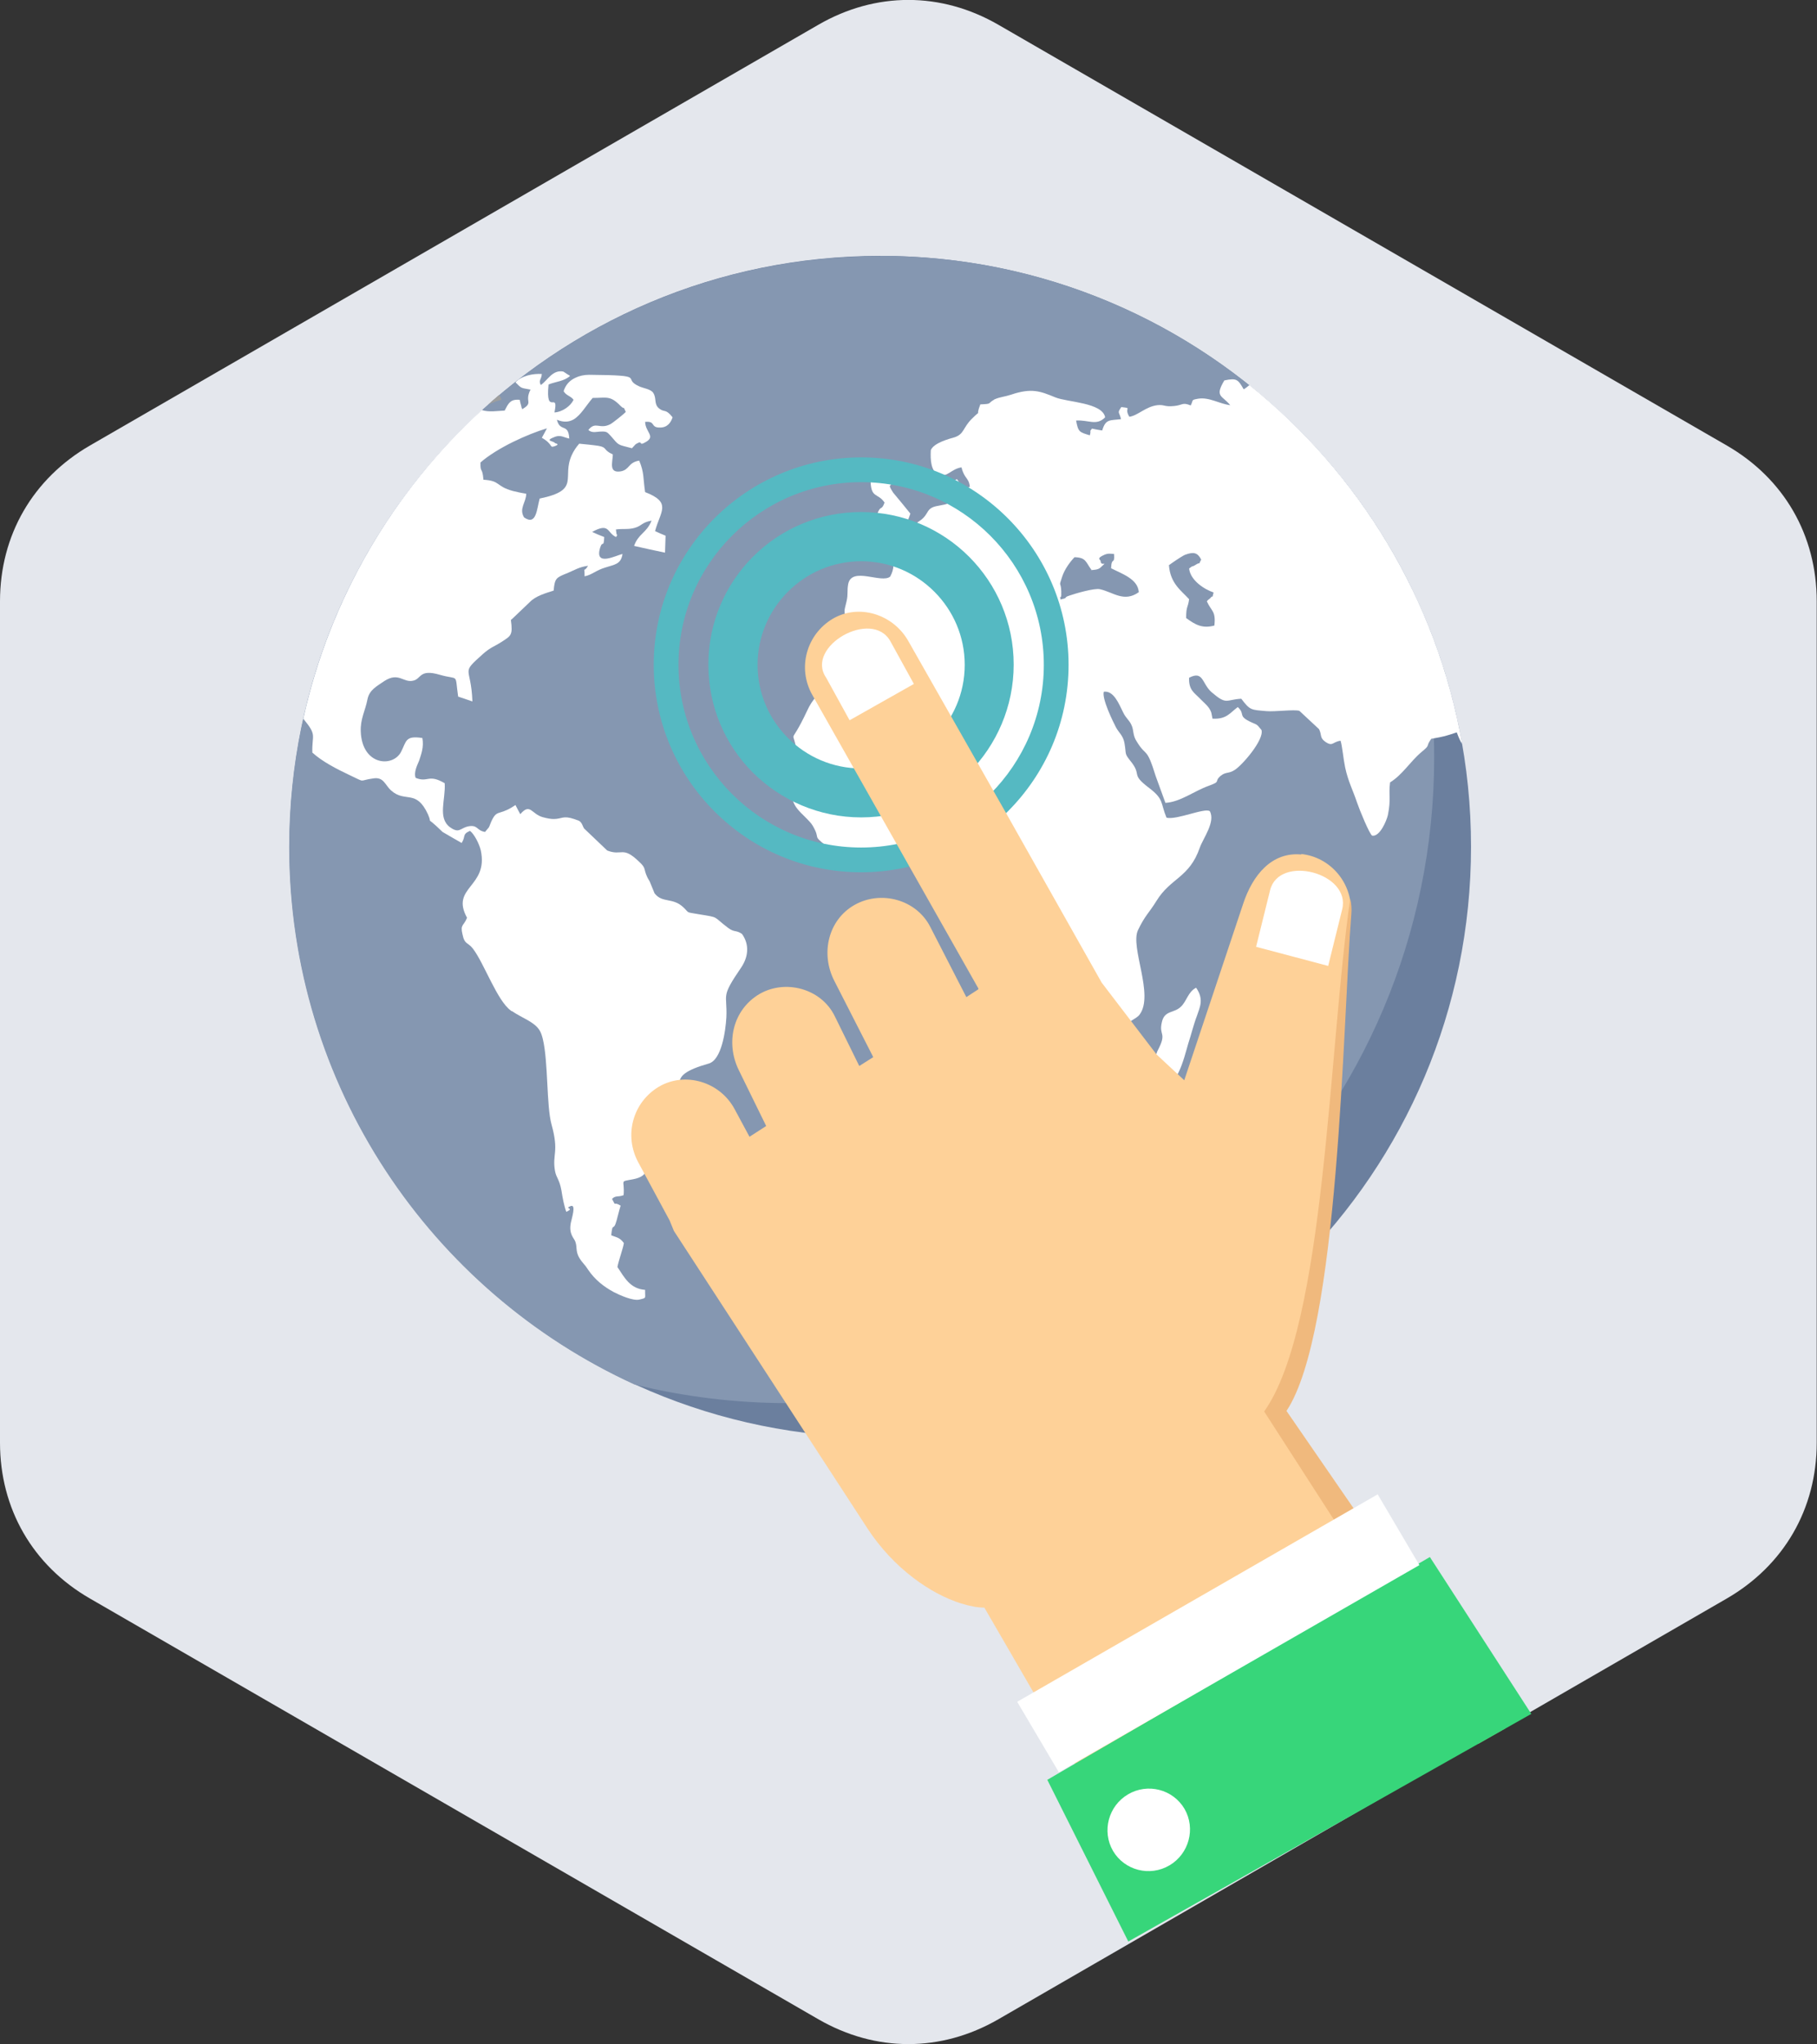
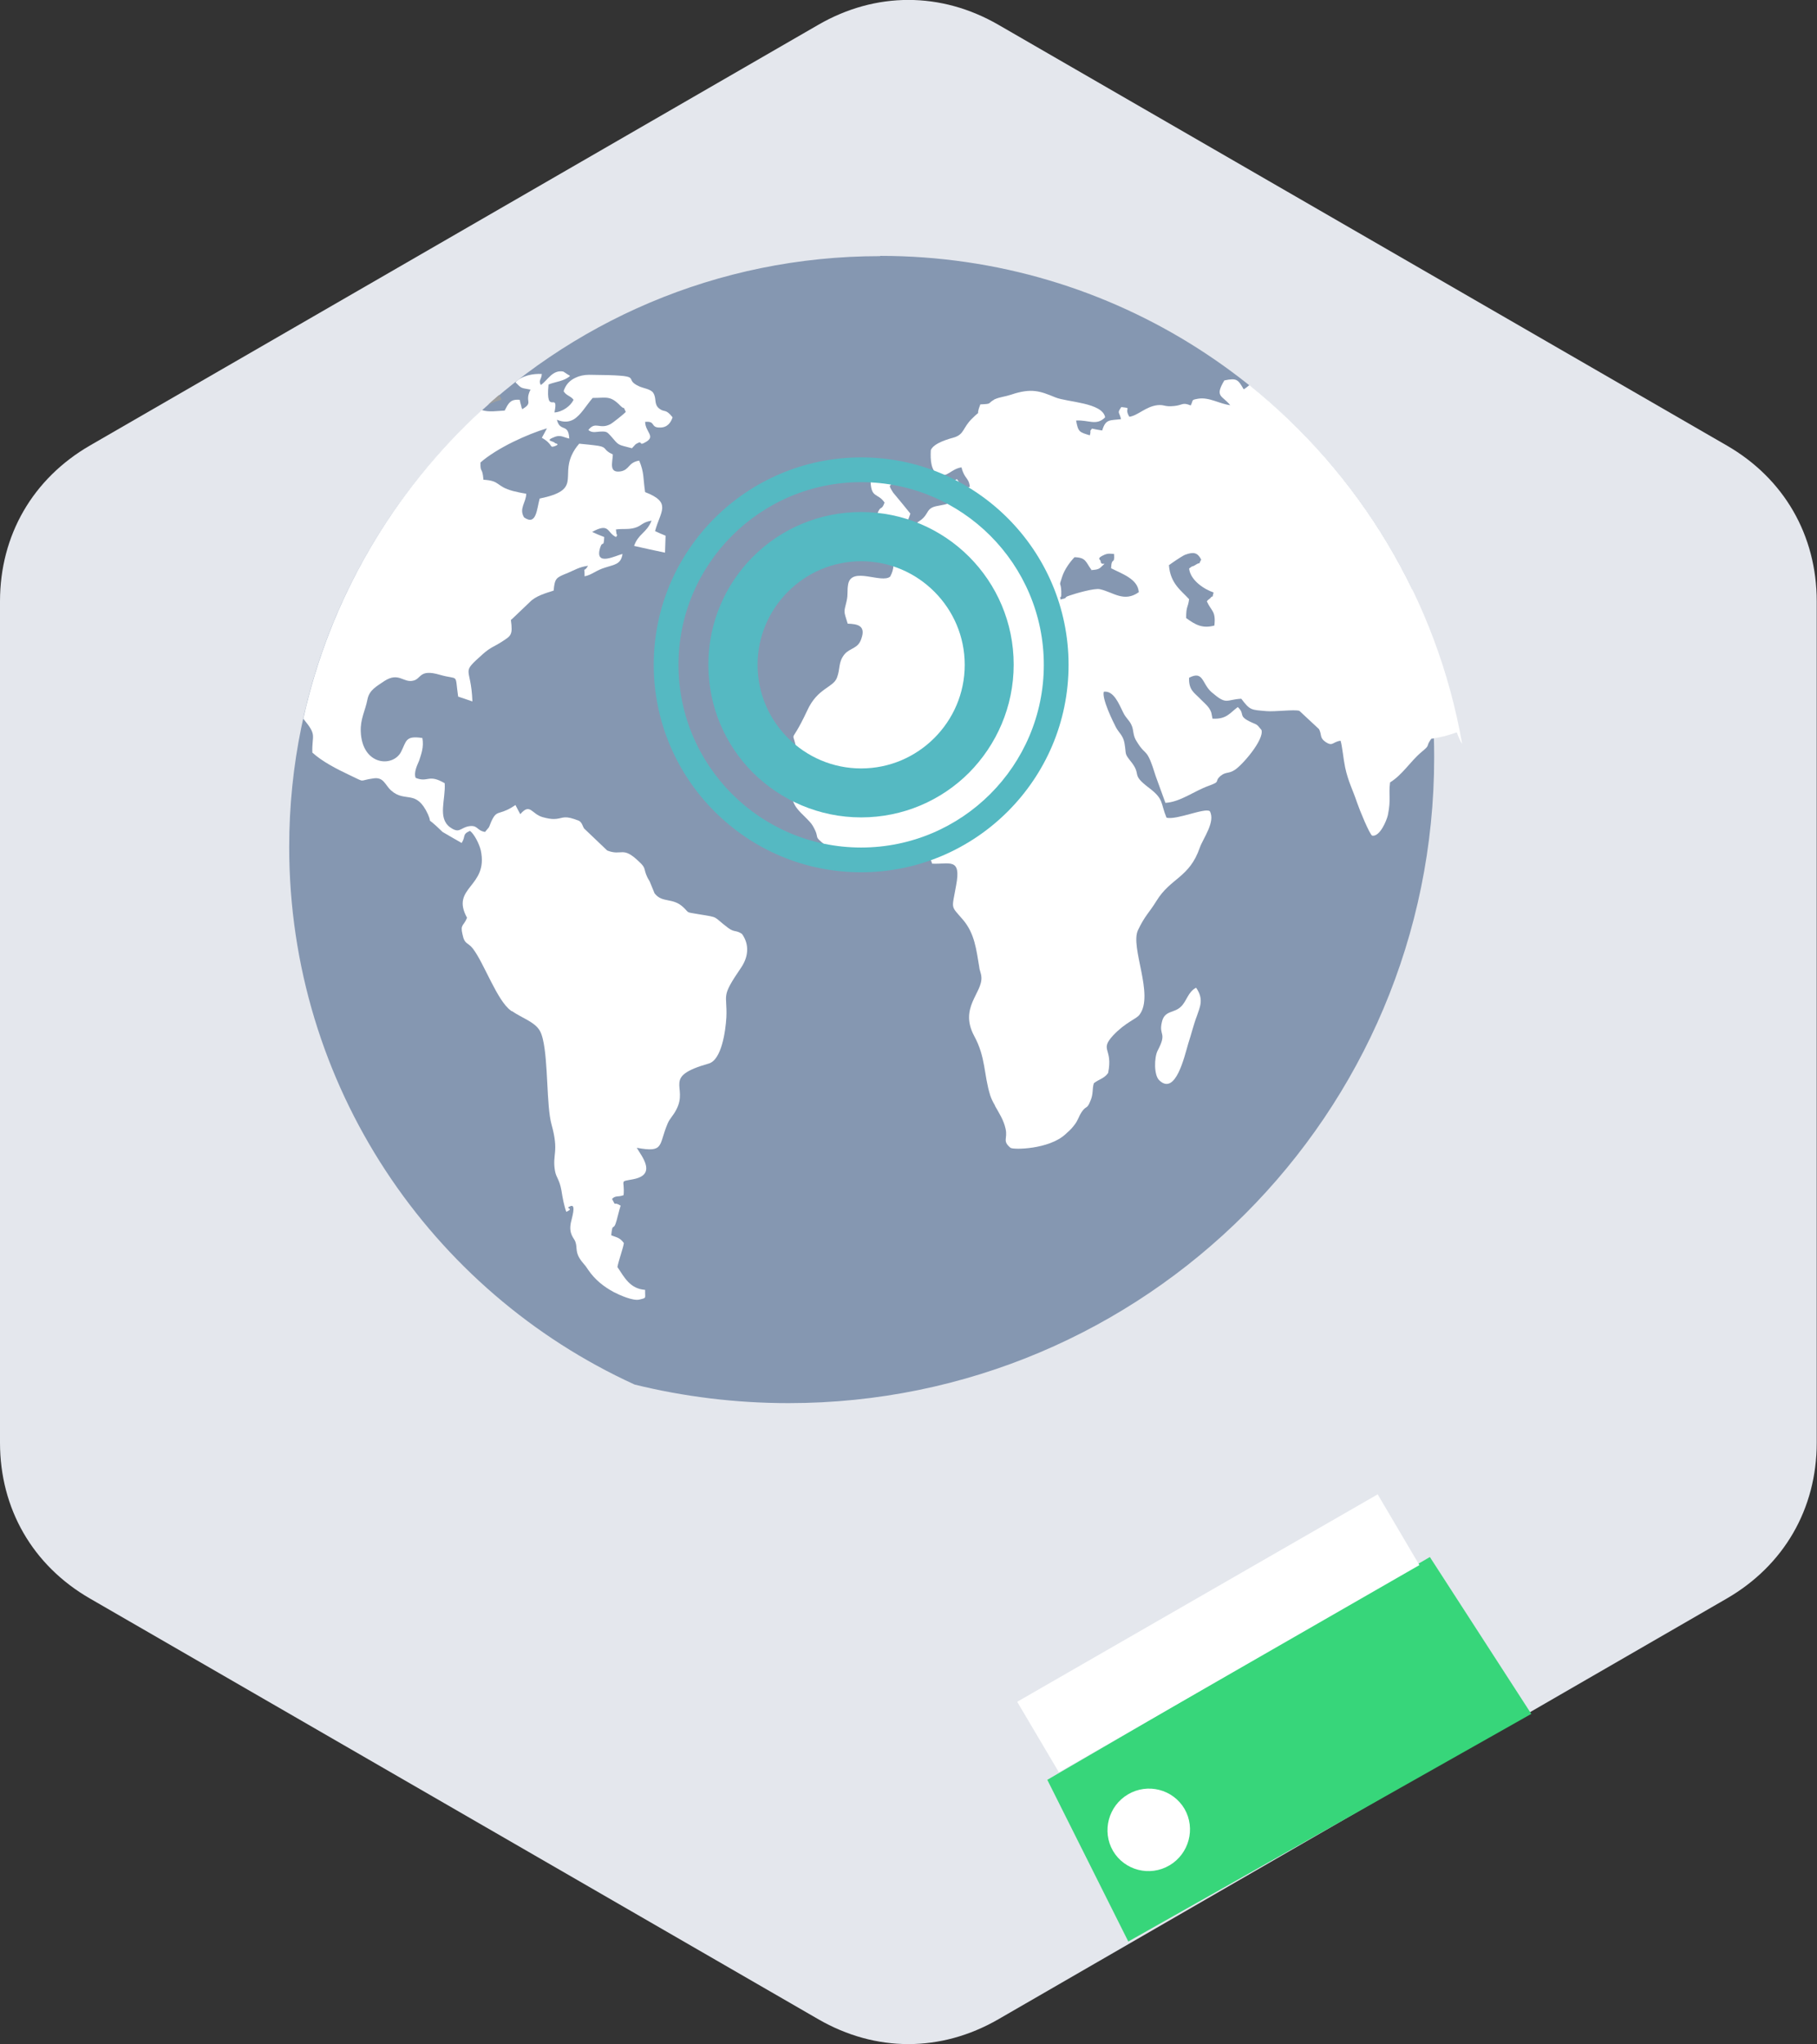
<svg xmlns="http://www.w3.org/2000/svg" width="6754" height="7597">
  <rect width="100%" height="100%" fill="#333333" stroke="none" />
  <g>
    <title>background</title>
    <rect fill="none" id="canvas_background" height="402" width="582" y="-1" x="-1" />
  </g>
  <g>
    <title>Layer 1</title>
    <path fill="#e4e7ed" id="svg_1" d="m3711,92l2708,1564c213,123 334,334 334,579l0,3127c0,246 -122,456 -334,579l-2708,1564c-213,123 -456,123 -669,0l-2708,-1564c-213,-123 -334,-334 -334,-579l0,-3127c0,-246 122,-456 334,-579l2708,-1564c213,-123 456,-123 669,0z" class="fil0" />
-     <path fill="#6b7f9e" id="svg_3" d="m3272,951c1213,0 2196,983 2196,2196c0,1213 -983,2196 -2196,2196c-1213,0 -2196,-983 -2196,-2196c0,-1213 983,-2196 2196,-2196z" class="fil1" />
    <path fill="#8597b1" id="svg_4" d="m3272,951c870,0 1622,506 1977,1239c54,199 82,408 82,625c0,1325 -1074,2400 -2400,2400c-197,0 -389,-24 -572,-69c-758,-346 -1284,-1111 -1284,-1998c0,-1213 983,-2196 2196,-2196l1,-1z" class="fil2" />
    <path fill="#ffffff" id="svg_6" d="m3236,1777c-1,79 26,52 52,91c-12,33 -14,7 -27,42c-12,29 3,3 -5,53c20,1 51,-6 77,-8c38,-3 37,-7 51,-46c-21,-26 -42,-52 -64,-78c-27,-42 0,-13 -8,-48c-6,-12 -12,-25 -18,-37c-37,12 -33,9 -58,31zm1408,-346c408,327 697,797 791,1334c-7,-10 -13,-24 -20,-43c-43,14 -44,15 -95,24l-2,3c-20,29 1,17 -34,46c-42,35 -70,84 -117,113c-6,50 4,61 -8,121c-5,22 -30,81 -58,77c-9,-2 -48,-97 -57,-124c-15,-45 -33,-78 -44,-130c-6,-28 -11,-81 -17,-99c-30,4 -29,24 -58,3c-20,-15 -11,-24 -22,-46c-24,-23 -49,-45 -73,-68c-19,-6 -92,4 -123,1c-56,-5 -60,-2 -93,-46c-58,3 -53,25 -110,-24c-37,-32 -30,-82 -84,-54c-2,46 20,56 41,78c15,16 33,28 41,50c1,1 4,21 5,24c53,3 65,-22 94,-43c28,26 1,31 41,52c32,16 26,7 47,33c11,36 -72,132 -100,149c-21,14 -32,6 -51,21c-28,24 4,20 -46,38c-53,19 -105,60 -160,63c-12,-33 -24,-66 -36,-99c-35,-113 -34,-69 -70,-128c-17,-25 -10,-42 -21,-64c-8,-17 -20,-24 -30,-45c-16,-32 -35,-82 -72,-77c-8,25 34,111 45,132c11,21 27,30 32,60c7,41 -1,36 21,64c47,57 -2,47 71,102c55,42 41,54 64,110c36,10 143,-38 161,-24c22,39 -25,101 -37,135c-39,113 -108,112 -161,198c-29,47 -42,53 -69,109c-30,64 61,240 6,314c-12,17 -51,27 -99,78c-51,56 1,46 -18,139c-15,21 -34,23 -53,38c-7,22 -1,39 -13,66c-13,33 -15,15 -33,42c-13,21 -12,29 -27,48c-13,17 -20,22 -33,34c-61,56 -193,58 -204,50c-31,-26 -10,-33 -18,-70c-7,-33 -25,-60 -39,-85l-1,-3c-7,-12 -13,-24 -17,-36c-25,-80 -16,-141 -60,-222c-56,-105 31,-159 27,-218c-1,-16 -7,-25 -8,-38c-11,-65 -17,-124 -60,-175c-48,-56 -42,-36 -26,-128c20,-105 -25,-78 -89,-81c-31,-96 -91,-49 -152,-21c-38,17 -52,-5 -95,1c-96,13 -20,54 -148,-47c-53,-42 -18,-21 -49,-74c-11,-19 -43,-44 -58,-64c-48,-61 9,-122 1,-192c-15,-129 -36,-17 37,-173c38,-83 96,-84 110,-121c13,-33 4,-57 28,-87c21,-25 51,-20 63,-59c17,-48 -15,-54 -51,-55c-15,-50 -15,-38 -4,-84c6,-26 1,-38 6,-64c14,-65 124,0 156,-27c15,-28 17,-55 0,-81c-18,-26 -41,-23 -53,-48c27,-18 7,-2 30,-7c27,-6 24,-14 56,-20c29,-6 47,-32 75,-50c40,-26 21,-49 70,-57c78,-14 27,-11 36,-84c12,-4 23,-10 34,-15c25,32 -6,19 23,41c8,-4 17,-9 25,-13c-4,-35 -20,-28 -31,-72c-39,6 -53,39 -84,27c-30,-11 -32,-55 -30,-91c11,-27 68,-42 89,-48c35,-12 30,-35 63,-68c42,-42 11,1 32,-54c46,-2 25,-3 52,-18l1,-1l3,-1c16,-7 37,-9 58,-16c77,-26 109,-13 165,10c44,18 175,19 185,74c-32,33 -62,9 -108,12c8,43 12,43 51,55c6,-20 -3,-12 8,-25c13,3 25,5 38,7c13,-43 27,-37 70,-42c-7,-30 -15,-21 1,-45c44,5 8,1 30,36c31,-4 61,-38 104,-43c27,-3 25,7 63,3c31,-3 30,-15 61,-2c11,-21 0,-20 27,-25c42,-7 79,19 120,24c-30,-37 -59,-30 -22,-92c47,-10 51,-3 72,33c12,-7 17,-13 22,-16l-1,0zm-587,687c-22,-30 -20,-46 -63,-47c-17,18 -37,45 -46,73c-14,42 -4,13 -3,58c-1,2 0,4 0,6c-1,27 -7,-5 -3,20c33,-7 8,-6 32,-14c23,-8 94,-29 115,-24c49,11 89,50 144,11c-3,-49 -62,-68 -103,-89c2,-45 14,-10 11,-53c-14,-1 -22,-3 -36,3c-32,14 -14,18 -14,23c1,24 32,-5 -1,25c-9,8 -24,8 -35,9l2,-1zm-362,37c19,12 43,22 58,34c18,50 -5,26 31,78c20,28 16,48 37,64c39,-5 5,6 29,-17c4,-4 16,-19 20,-24c-13,-19 -20,-21 -32,-41c44,-58 63,-25 73,14c27,106 70,75 105,70c36,-5 5,1 37,10c31,8 16,0 38,-6c74,-18 17,125 9,141c-40,5 -32,-4 -61,-7c-58,-6 4,35 -134,-10c-132,-42 -104,-52 -132,40c-30,-2 -29,-8 -57,-17c-11,-4 -17,-6 -21,-8l-1,0c-11,-4 0,0 -23,-22c-20,-19 -70,-24 -106,-42c0,-30 27,-56 -6,-92c-11,-3 -160,3 -184,8c-49,10 -57,51 -124,42c-37,-5 -24,-2 -33,-23c12,-12 0,-6 20,-13c8,-3 11,-2 18,-3c108,-16 53,-71 120,-123c56,-45 12,1 43,-54c38,-3 33,15 65,-1c27,-14 18,-25 56,-26c34,34 27,54 82,80c22,10 35,16 49,34c25,36 4,24 13,49c2,-1 5,-2 8,-3l1,-1c30,-14 -15,-19 33,-61c-14,-10 -24,-17 -33,-22l-1,-1c-37,-22 -22,-2 -70,-61c-13,-17 -16,-18 -15,-44c34,-6 41,19 72,46c4,4 9,7 14,11l1,1l1,0zm650,-55c5,69 46,95 75,127c-4,33 -11,24 -11,70c34,25 60,40 105,28c6,-55 -11,-52 -28,-90c3,-5 11,-10 12,-11c13,-17 6,7 13,-22c-33,-11 -86,-44 -91,-89c16,-13 11,-5 23,-13c26,-17 6,9 22,-20c-13,-26 -28,-30 -60,-18c-14,6 -51,32 -59,38l-1,0zm101,1571c-31,16 -35,52 -58,72c-25,23 -59,12 -69,55c-13,53 21,37 -16,107c-13,26 -14,91 6,110c61,59 94,-90 108,-137c11,-33 20,-71 32,-102c11,-33 27,-62 -3,-105z" class="fil3" />
    <path fill="#9d9e9e" id="svg_7" d="m1815,1503c13,-12 27,-23 40,-35l1,2c3,4 5,4 8,16c-36,9 -36,15 -49,16l0,1z" class="fil4" />
    <path fill="#ffffff" id="svg_8" d="m1127,2673c99,-450 336,-849 664,-1149c26,9 59,3 85,2c9,-17 15,-32 31,-38c6,-2 14,-3 25,-2c1,8 4,17 6,25c0,1 1,6 1,5c1,-1 1,3 2,5c44,-26 7,-26 31,-73c-37,-7 -32,-3 -56,-27c23,-25 66,-33 98,-31c-2,23 -13,22 -4,41c25,-16 43,-58 84,-50c8,6 17,11 25,16c-21,20 -53,21 -80,32c-12,122 39,20 22,104c30,-2 60,-24 71,-47c-11,-15 -27,-15 -37,-32c7,-23 22,-40 44,-50c14,-7 32,-11 51,-11c224,2 117,12 186,43c15,7 43,10 52,24c14,21 1,42 23,59c20,15 23,-1 49,32c-6,19 -19,38 -46,38c-38,1 -15,-25 -56,-21c1,38 39,53 4,74c-31,19 -11,-7 -34,6c-1,1 -3,2 -4,2c-1,1 -3,3 -4,4c-4,5 -8,8 -11,12c-56,-15 -46,-8 -79,-46c-13,-14 -15,-17 -37,-16c-14,0 -32,7 -46,-6c27,-34 41,-1 81,-21c7,-3 51,-38 58,-46c-12,-27 -1,-5 -19,-22c-39,-40 -51,-30 -104,-30c-25,29 -44,64 -71,80c-16,9 -36,12 -62,1c12,48 43,11 46,70c-20,-4 -31,-14 -52,-7c-45,17 -5,15 -1,24c0,1 21,3 0,11c-23,8 -4,-5 -49,-31c6,-11 13,-23 19,-35c-37,11 -82,29 -125,50c-49,24 -94,52 -122,77c-1,42 7,14 11,64c65,4 44,24 110,42c13,3 29,7 49,10c0,32 -28,55 -8,88c46,32 47,-30 58,-70c155,-32 80,-78 120,-163c6,-13 14,-26 27,-41c12,1 60,6 71,8c35,6 16,15 54,32c-1,30 -16,70 29,63c34,-6 27,-33 69,-40c19,45 14,64 22,117c101,39 56,72 37,145c13,6 26,12 39,17c-1,21 -1,42 -2,63c-2,0 -108,-23 -115,-25c16,-46 46,-47 65,-94c-38,7 -35,19 -63,27c-25,7 -44,2 -70,6c-9,30 -1,-27 2,12c1,15 8,1 -1,16c-35,-16 -23,-55 -89,-19c15,7 29,13 45,19c-2,43 -6,11 -15,39c-23,74 61,28 83,24c-6,39 -30,39 -63,50c-37,11 -49,27 -78,33c0,-46 -7,-7 13,-39c-30,3 -51,16 -79,28l-3,1c-36,15 -42,17 -46,63c-31,10 -67,20 -89,43c-22,21 -44,42 -65,62c-2,2 -4,3 -5,4c8,58 0,59 -35,82c-30,19 -39,19 -67,43c-88,79 -46,42 -41,178c-18,-6 -36,-12 -53,-18c-13,-90 5,-60 -68,-81c-78,-23 -68,16 -100,22c-36,8 -53,-33 -106,1c-29,20 -56,33 -63,68c-8,42 -27,73 -25,120c5,127 120,134 150,75c20,-39 15,-61 79,-51c6,34 -4,59 -12,84c-6,15 -21,43 -13,64c46,19 47,-16 108,20c4,60 -27,128 19,163c36,26 38,3 70,-3c35,-6 29,16 61,21c18,-23 11,-8 22,-36c21,-48 27,-25 77,-55c5,-3 9,-6 14,-9c6,12 12,23 18,34c37,-43 41,-1 83,11c18,5 31,7 41,7c31,0 34,-14 76,0c5,2 11,4 17,6c1,0 3,1 3,2c1,1 3,2 4,3c7,8 8,16 13,24c29,28 58,55 86,82c56,22 56,-19 119,42c27,25 15,25 30,57c2,5 6,10 9,16c6,15 12,30 18,44c29,38 68,14 108,53c23,22 6,16 57,25c79,13 49,6 109,51c23,17 29,7 51,22c30,42 22,88 -3,125c-78,114 -51,95 -55,185c-3,52 -18,159 -66,172c-176,50 -74,84 -120,171c-13,25 -23,31 -32,51c-35,82 -11,110 -115,91c10,17 4,6 13,21c31,48 36,84 -27,96c-53,10 -30,0 -35,59c-20,8 -30,0 -43,14c18,34 1,6 32,25c-6,19 -10,37 -15,55c-12,44 -15,3 -20,55c18,8 31,7 47,29c-2,17 -19,63 -24,89c26,39 47,81 103,85c-1,33 7,29 -21,36c-24,6 -75,-17 -96,-28c-37,-20 -70,-46 -95,-83c-14,-21 -8,-11 -23,-30c-27,-34 -16,-50 -24,-73c-4,-14 -26,-28 -17,-72c2,-12 22,-72 -2,-61c-24,10 18,6 -15,21c-8,-21 -14,-53 -18,-79c-8,-44 -19,-46 -24,-73c-11,-63 16,-69 -13,-173c-19,-69 -12,-232 -32,-316c-3,-13 -7,-25 -12,-33c-19,-32 -65,-46 -103,-72c-2,0 -4,-1 -4,-2c-51,-36 -100,-177 -141,-230c-19,-25 -31,-14 -39,-54c-9,-37 5,-30 17,-61c-63,-115 81,-113 51,-251c-6,-25 -25,-61 -40,-72c-30,13 -15,20 -31,45c-24,-14 -48,-27 -71,-41c-72,-70 -34,-19 -54,-65c-44,-96 -85,-42 -137,-89c-23,-20 -27,-51 -66,-45c-58,8 -26,17 -86,-11c-51,-24 -105,-52 -141,-85c-2,-68 19,-62 -33,-125l-1,1z" class="fil3" />
    <path fill-rule="nonzero" fill="#55b9c2" id="svg_9" d="m3201,1903c157,0 299,64 401,166c103,103 166,245 166,401c0,157 -64,299 -166,402c-103,103 -245,166 -401,166c-157,0 -299,-64 -402,-166c-103,-103 -166,-245 -166,-402c0,-157 64,-299 166,-401c103,-103 245,-166 402,-166zm272,296c-70,-70 -166,-113 -272,-113c-106,0 -202,43 -272,113c-70,70 -113,166 -113,272c0,106 43,202 113,272c70,70 166,113 272,113c106,0 202,-43 272,-113c70,-70 113,-166 113,-272c0,-106 -43,-202 -113,-272z" class="fil5" />
    <path fill-rule="nonzero" fill="#55b9c2" id="svg_10" d="m3201,1700c213,0 405,86 545,226c139,139 226,332 226,545c0,213 -86,405 -226,545c-139,139 -332,226 -545,226c-213,0 -405,-86 -545,-226c-139,-139 -226,-332 -226,-545c0,-213 86,-405 226,-545c139,-139 332,-226 545,-226zm480,291c-123,-123 -293,-199 -480,-199c-187,0 -357,76 -480,199c-123,123 -199,293 -199,480c0,187 76,357 199,480c123,123 293,199 480,199c187,0 357,-76 480,-199c123,-123 199,-293 199,-480c0,-187 -76,-357 -199,-480z" class="fil5" />
-     <path fill="#fed198" id="svg_11" d="m4838,3176l0,0c-111,-11 -182,77 -217,183l-219,656l-103,-96l-204,-267l-357,-633l-362,-637c-57,-100 -184,-139 -281,-82c-97,58 -132,182 -76,282l619,1094l-46,30l-134,-261c-52,-102 -183,-137 -281,-82c-98,55 -128,180 -76,282l145,284l-52,33l-91,-185c-50,-103 -184,-139 -281,-82c-97,58 -126,179 -76,282l102,208l-62,40l-56,-104c-55,-101 -184,-139 -281,-82c-97,58 -131,181 -76,282l116,215l16,39l719,1105c98,150 236,244 347,279c32,10 62,16 88,16l673,1161l1261,-713l-813,-1180c197,-296 209,-1449 241,-1846c9,-112 -74,-212 -185,-223l2,2z" class="fil6" />
-     <path fill="#f0b97d" id="svg_12" d="m5495,6481l100,-57l-813,-1180c197,-296 209,-1449 241,-1846c2,-20 0,-40 -4,-58c-81,557 -92,1586 -320,1906l796,1235z" class="fil7" />
    <polygon fill="#37d67a" id="svg_13" points="5315,5787 3893,6615 4194,7216 5692,6370 " class="fil8" />
    <polygon fill="#ffffff" id="svg_14" points="5121,5554 3781,6325 3936,6587 5276,5817 " class="fil3" />
    <path fill="#ffffff" id="svg_15" d="m4193,6669c-73,43 -98,137 -56,210c43,73 137,97 210,54c73,-43 98,-137 56,-210c-43,-73 -137,-97 -210,-54z" class="fil3" />
-     <path fill="#ffffff" id="svg_16" d="m3071,2519l87,158l239,-135l-87,-158c-68,-124 -319,19 -239,135zm1650,790l0,0l-52,210l268,71l52,-210c34,-136 -235,-206 -268,-71z" class="fil3" />
  </g>
</svg>